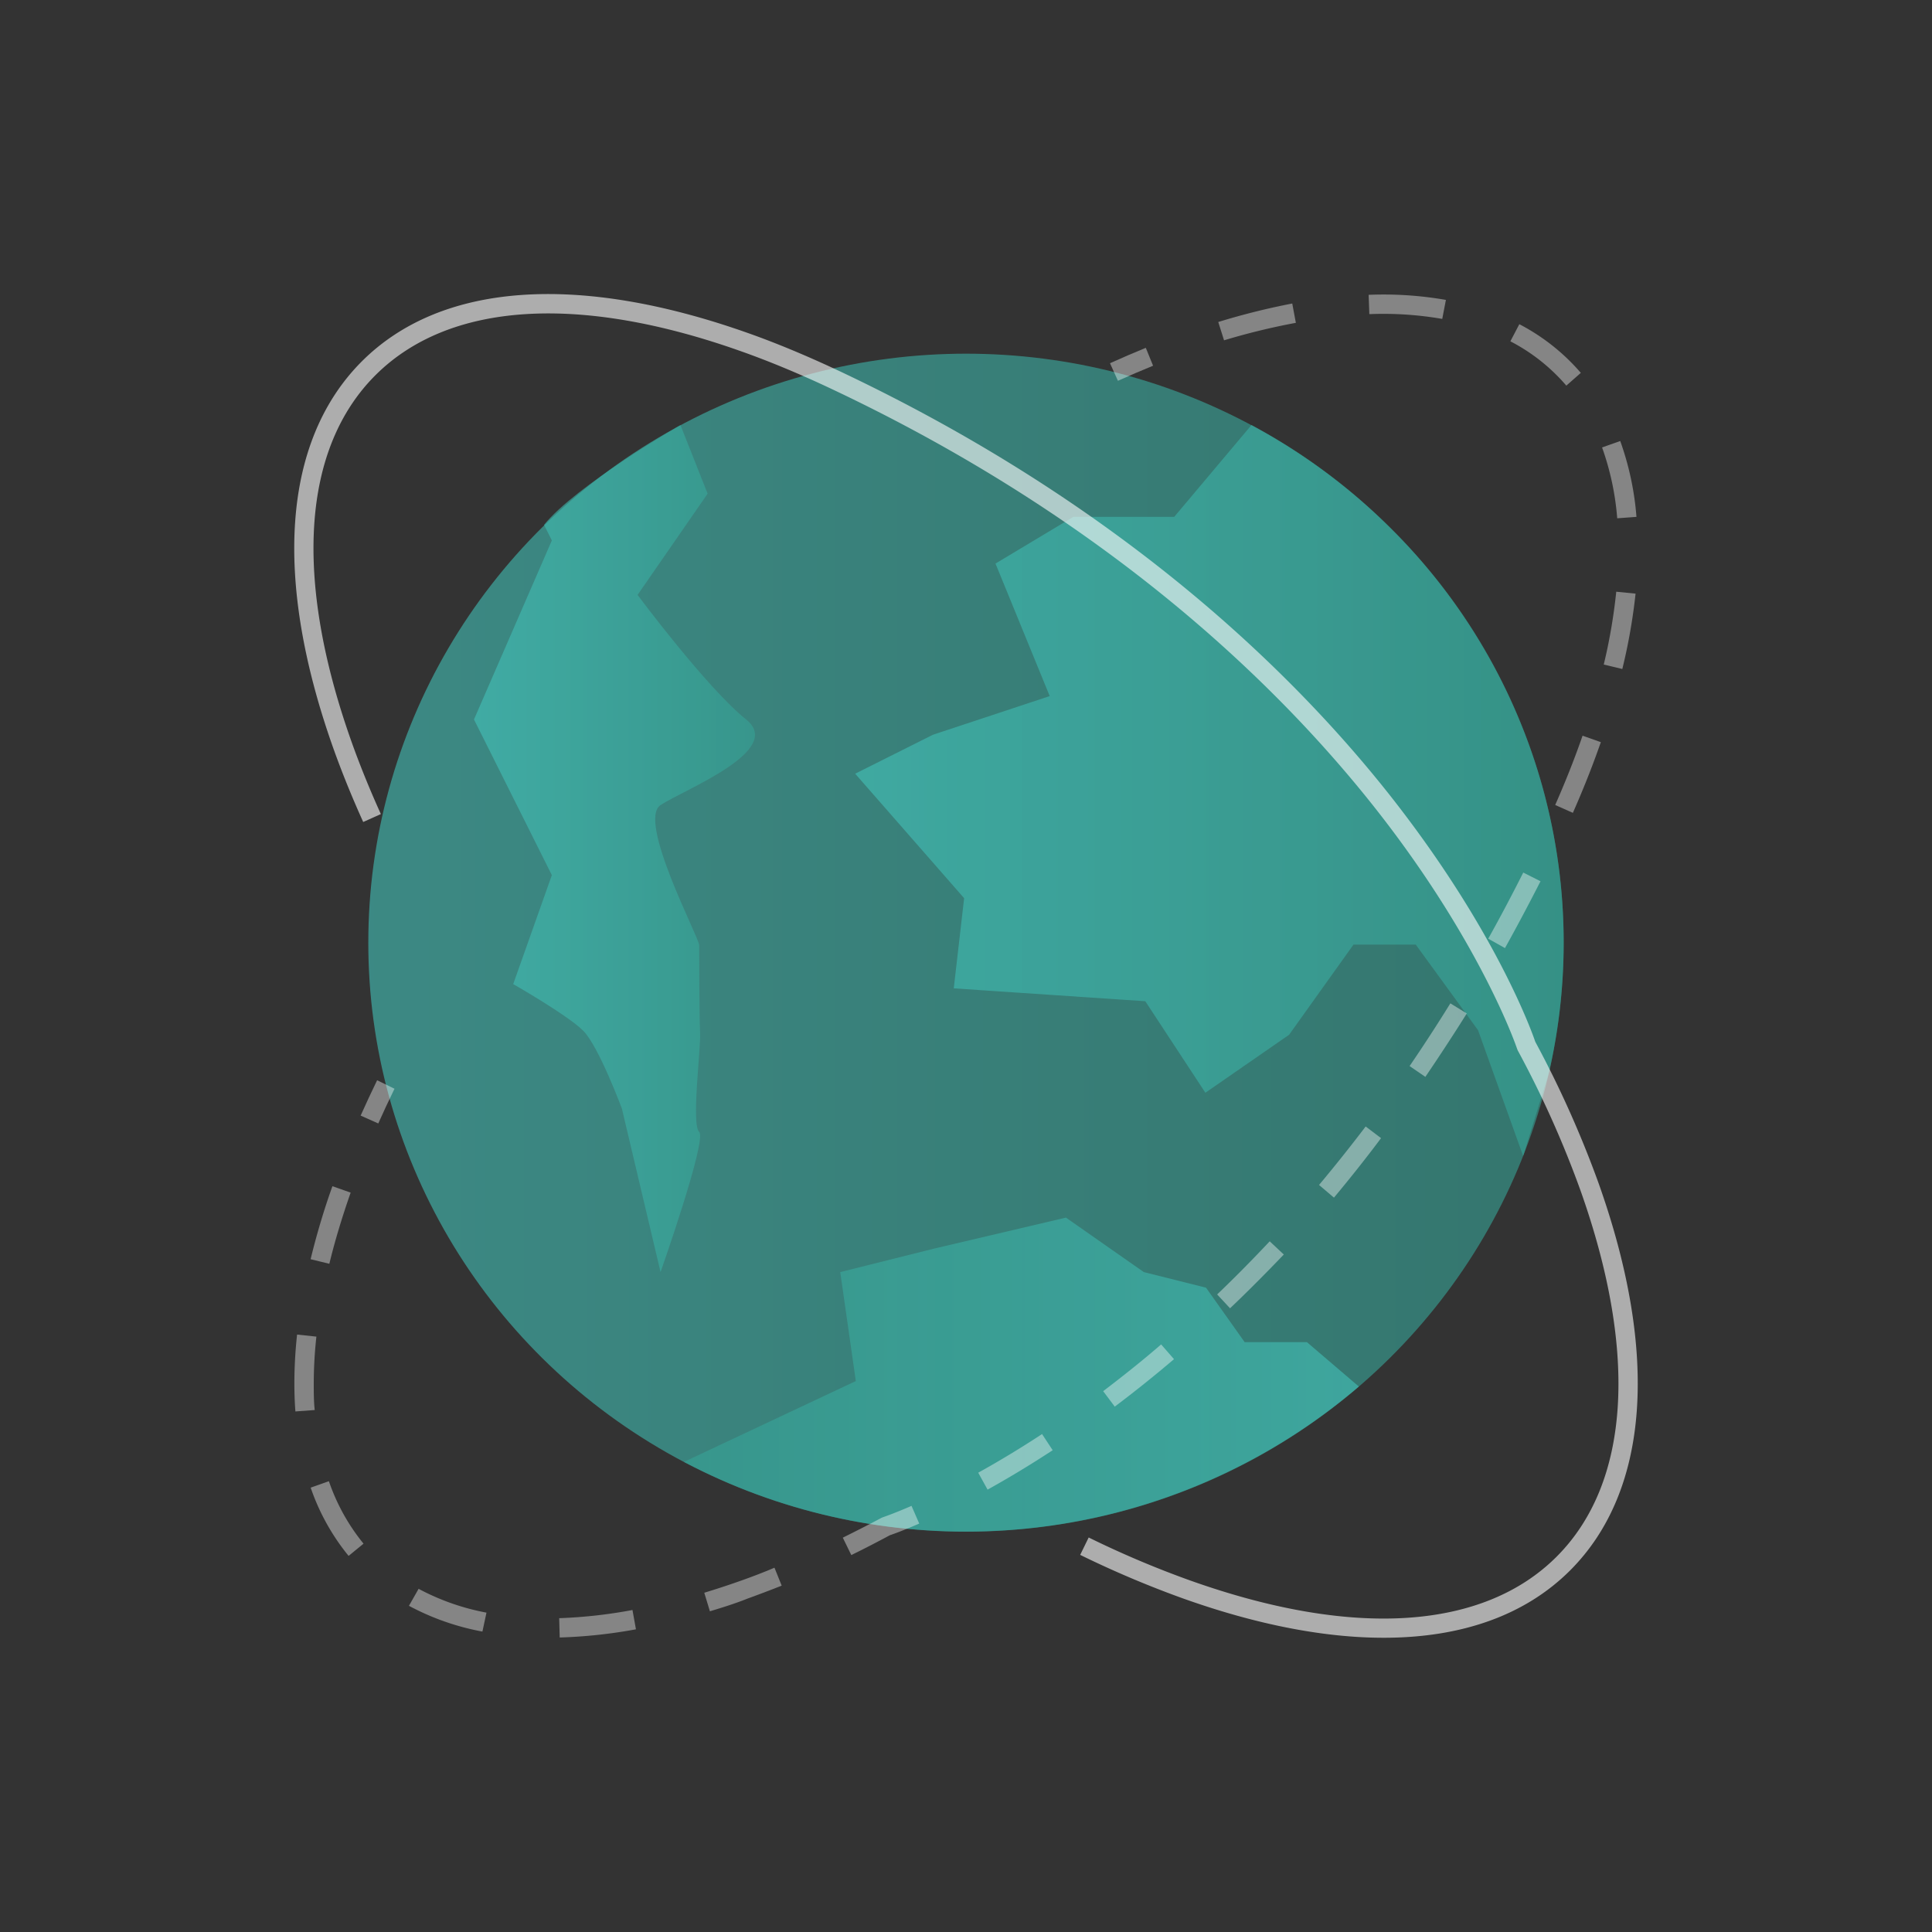
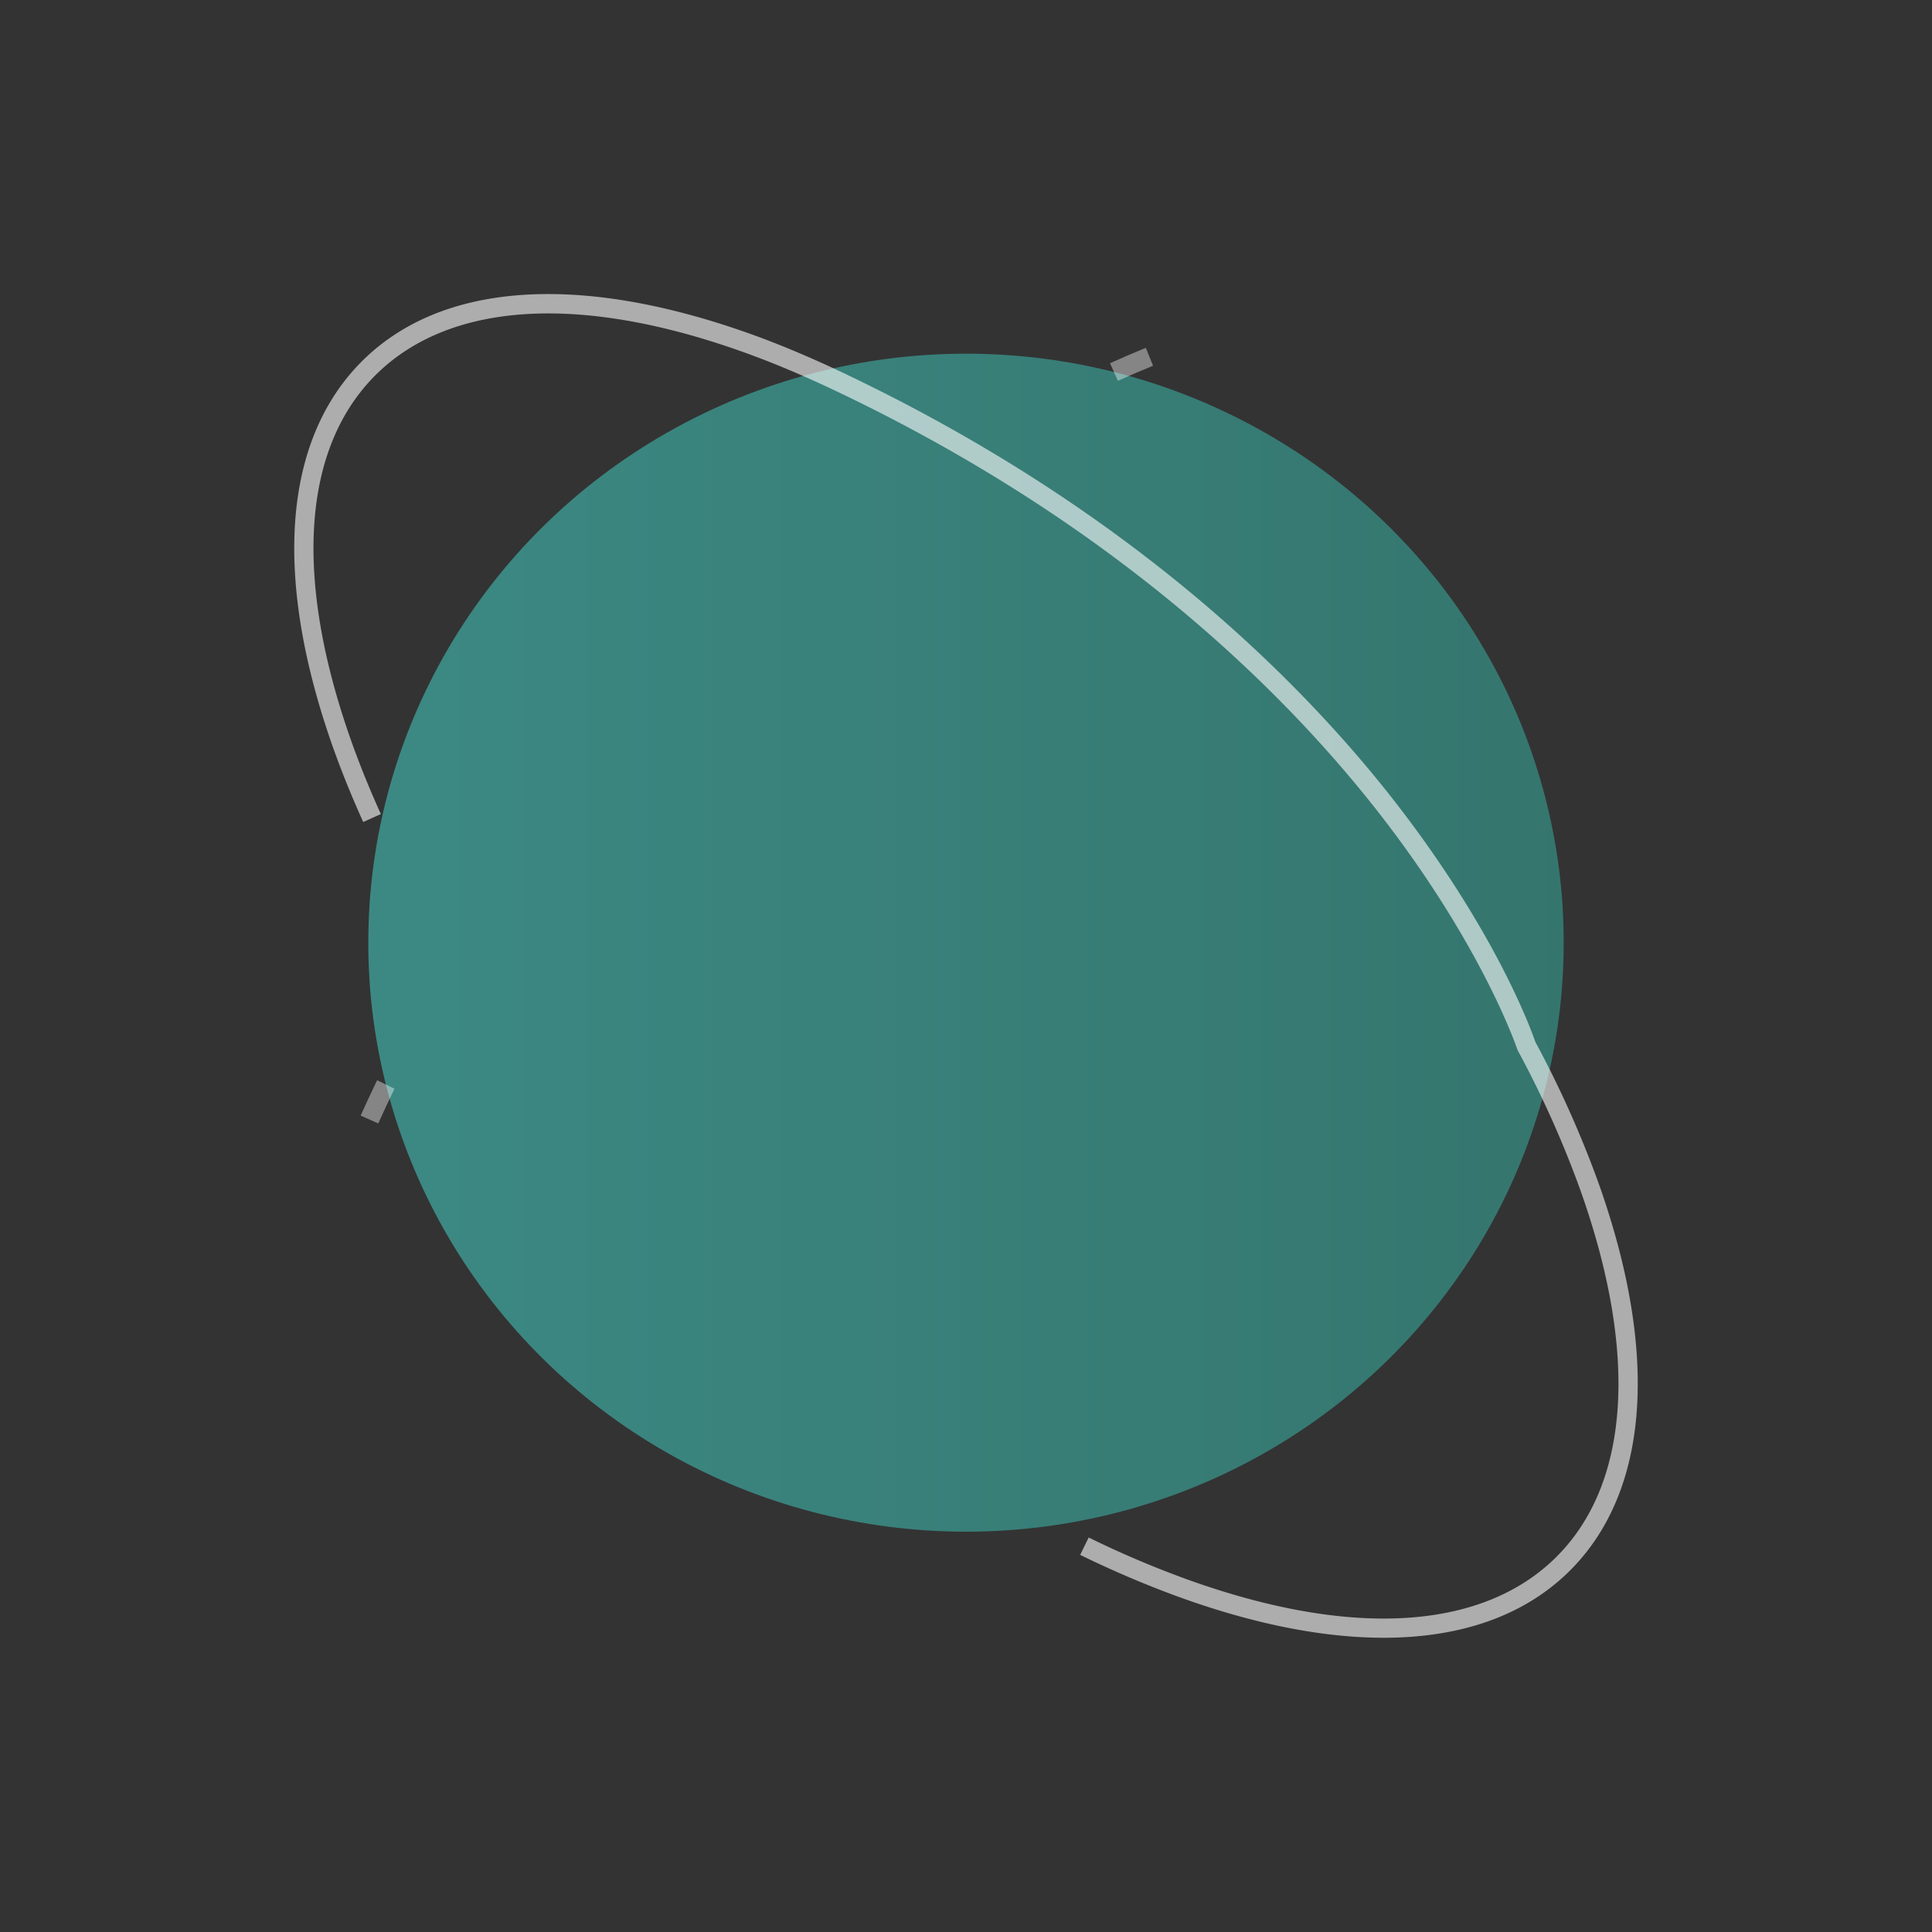
<svg xmlns="http://www.w3.org/2000/svg" xmlns:xlink="http://www.w3.org/1999/xlink" viewBox="0 0 300 300">
  <rect x="0" y="0" width="300" height="300" fill="#333333" stroke="none" />
  <defs>
    <linearGradient id="a" x1="57.19" y1="146.38" x2="242.81" y2="146.38" gradientUnits="userSpaceOnUse">
      <stop offset="0" stop-color="#43c3ba" />
      <stop offset="1" stop-color="#36a396" />
    </linearGradient>
    <linearGradient id="b" x1="73.6" y1="131.77" x2="117.27" y2="131.77" xlink:href="#a" />
    <linearGradient id="c" x1="132.83" y1="122.8" x2="242.79" y2="122.8" xlink:href="#a" />
    <linearGradient id="d" x1="210.99" y1="213.45" x2="106.21" y2="213.45" xlink:href="#a" />
  </defs>
  <title>internet-icon</title>
  <ellipse cx="150" cy="146.38" rx="92.81" ry="91.46" style="opacity:0.6;fill:url(#a)" />
-   <path d="M85.69,83.92,73.6,111.72l12.09,24.17-6,16.92s8.47,4.83,10.88,7.25,6,12.09,6,12.09l6,25.38s7.25-20.55,6-21.76.27-12.74.14-15.43-.14-12.37-.14-13.57-9.67-19.34-6-21.76,19.34-8.46,13.29-13.29S99,92.38,99,92.38l10.88-15.72L105.66,66S89.31,75.46,84.48,81.5Z" style="opacity:0.6;fill:url(#b)" />
-   <path d="M215.63,81.71A92.21,92.21,0,0,0,194.33,66l-12,14.26H166.67l-12.09,7.25L163,108.09l-18.13,6-12.08,6.05,16.92,19.33-1.61,14,29.74,2,9.33,14.21,13-9,10-14h9.67l9.67,13.29,7,19.52a1.8,1.8,0,0,1,.08-.21l3.92-12.69A90.47,90.47,0,0,0,215.63,81.71Z" style="opacity:0.6;fill:url(#c)" />
-   <path d="M211,215.3l-8.06-6.89h-9.67l-6-8.46-9.66-2.42-12.09-8.46-20.55,4.83-14.5,3.63,2.42,16.92L106.21,227A93.93,93.93,0,0,0,211,215.3Z" style="opacity:0.6;fill:url(#d)" />
  <g style="opacity:0.4">
    <path d="M58.74,174.45,56,173.23c.8-1.79,1.66-3.64,2.56-5.49l2.7,1.32C60.37,170.88,59.52,172.69,58.74,174.45Z" style="fill:#fff" />
-     <path d="M86.91,254.27l-.08-3A75.78,75.78,0,0,0,98.21,250l.54,3A78,78,0,0,1,86.91,254.27Zm-12-.92a39.22,39.22,0,0,1-11.41-4L65,246.71a36.61,36.61,0,0,0,10.54,3.7Zm35.32-3.16-.87-2.87c1.87-.57,3.8-1.2,5.74-1.89,1.69-.6,3.43-1.26,5.16-2l1.12,2.79c-1.77.7-3.54,1.37-5.28,2C114.16,249,112.18,249.61,110.27,250.19ZM54.13,241.6A34.39,34.39,0,0,1,48.24,231l2.83-1a31.42,31.42,0,0,0,5.38,9.7Zm78.06-.13-1.32-2.7c2-1,4-2,6-3.08l.24-.1s1.63-.54,4.43-1.76l1.2,2.75c-2.52,1.1-4.11,1.66-4.56,1.81C136.19,239.46,134.18,240.5,132.19,241.47Zm21.16-10.16-1.45-2.63c3.28-1.82,6.62-3.84,9.91-6l1.65,2.51C160.1,227.39,156.7,229.45,153.35,231.31ZM45.87,219.17c-.11-1.42-.16-2.89-.16-4.39a70.59,70.59,0,0,1,.42-7.55l3,.32a67.27,67.27,0,0,0-.41,7.23c0,1.42,0,2.82.15,4.17Zm127.23-.75-1.8-2.4c3-2.29,6.09-4.73,9-7.26l2,2.29C179.29,213.61,176.2,216.09,173.1,218.42ZM191,203.15,189,201c2.76-2.64,5.5-5.42,8.16-8.25l2.19,2.05C196.61,197.65,193.83,200.47,191,203.15ZM51.14,196.24l-2.91-.71c.89-3.65,2-7.47,3.39-11.34l2.83,1C53.12,189,52,192.68,51.14,196.24Zm156-10.27L204.82,184c2.46-2.94,4.9-6,7.24-9.08l2.39,1.81C212.08,179.9,209.61,183,207.11,186Zm14.21-18.74-2.47-1.69c2.16-3.17,4.29-6.44,6.33-9.74l2.55,1.57C225.67,160.71,223.51,164,221.32,167.23Zm12.36-20-2.62-1.47c1.86-3.33,3.69-6.79,5.44-10.27l2.68,1.35C237.41,140.37,235.56,143.86,233.68,147.24Zm10.55-21L241.49,125c1.49-3.39,2.82-6.71,3.94-9.88l.31-.88,2.84,1-.32.9C247.11,119.38,245.76,122.77,244.23,126.23Zm7.68-22.34-2.91-.7a85.92,85.92,0,0,0,1.94-11.31l3,.3A89.06,89.06,0,0,1,251.91,103.89Zm-.82-23.41a42.39,42.39,0,0,0-2.35-11l2.82-1a45.32,45.32,0,0,1,2.52,11.78Zm-7.9-20.6A29,29,0,0,0,234.53,53l1.39-2.66a32.16,32.16,0,0,1,9.55,7.56Zm-53.14-7L189.17,50a109.53,109.53,0,0,1,11.49-2.87l.56,3A105.31,105.31,0,0,0,190.05,52.85Zm33.87-3.36a53.48,53.48,0,0,0-11.32-.74l-.11-3a56.15,56.15,0,0,1,12,.79Z" style="fill:#fff" />
    <path d="M173.59,59.13l-1.23-2.73c1.88-.85,3.75-1.65,5.56-2.39l1.13,2.78C177.28,57.51,175.44,58.3,173.59,59.13Z" style="fill:#fff" />
  </g>
  <g style="opacity:0.6">
    <path d="M214.85,254.31c-9.16,0-19.6-2-31-6.05a157.38,157.38,0,0,1-16.12-6.82l1.32-2.7a151.27,151.27,0,0,0,15.8,6.69c25.29,9,45.49,7.66,56.86-3.71s12.69-31.57,3.71-56.86a158.89,158.89,0,0,0-9.74-21.74l-.1-.24c-.05-.16-5.31-15.77-21.06-36.13C200,108,173.31,81.15,128.67,60.18c-4.69-2.2-9.24-4.09-13.53-5.61-25.29-9-45.49-7.66-56.86,3.71s-12.69,31.56-3.71,56.86c1.26,3.54,2.79,7.34,4.57,11.27l-2.74,1.23c-1.81-4-3.37-7.88-4.66-11.5-9.38-26.44-7.81-47.74,4.42-60s33.54-13.8,60-4.42c4.39,1.55,9,3.48,13.8,5.72C175.2,78.72,202.27,105.94,217,125c15.44,20,20.84,35.13,21.4,36.77a162.69,162.69,0,0,1,9.86,22.05c9.38,26.44,7.81,47.74-4.42,60C236.87,250.8,227,254.31,214.85,254.31Z" style="fill:#fff" />
  </g>
</svg>